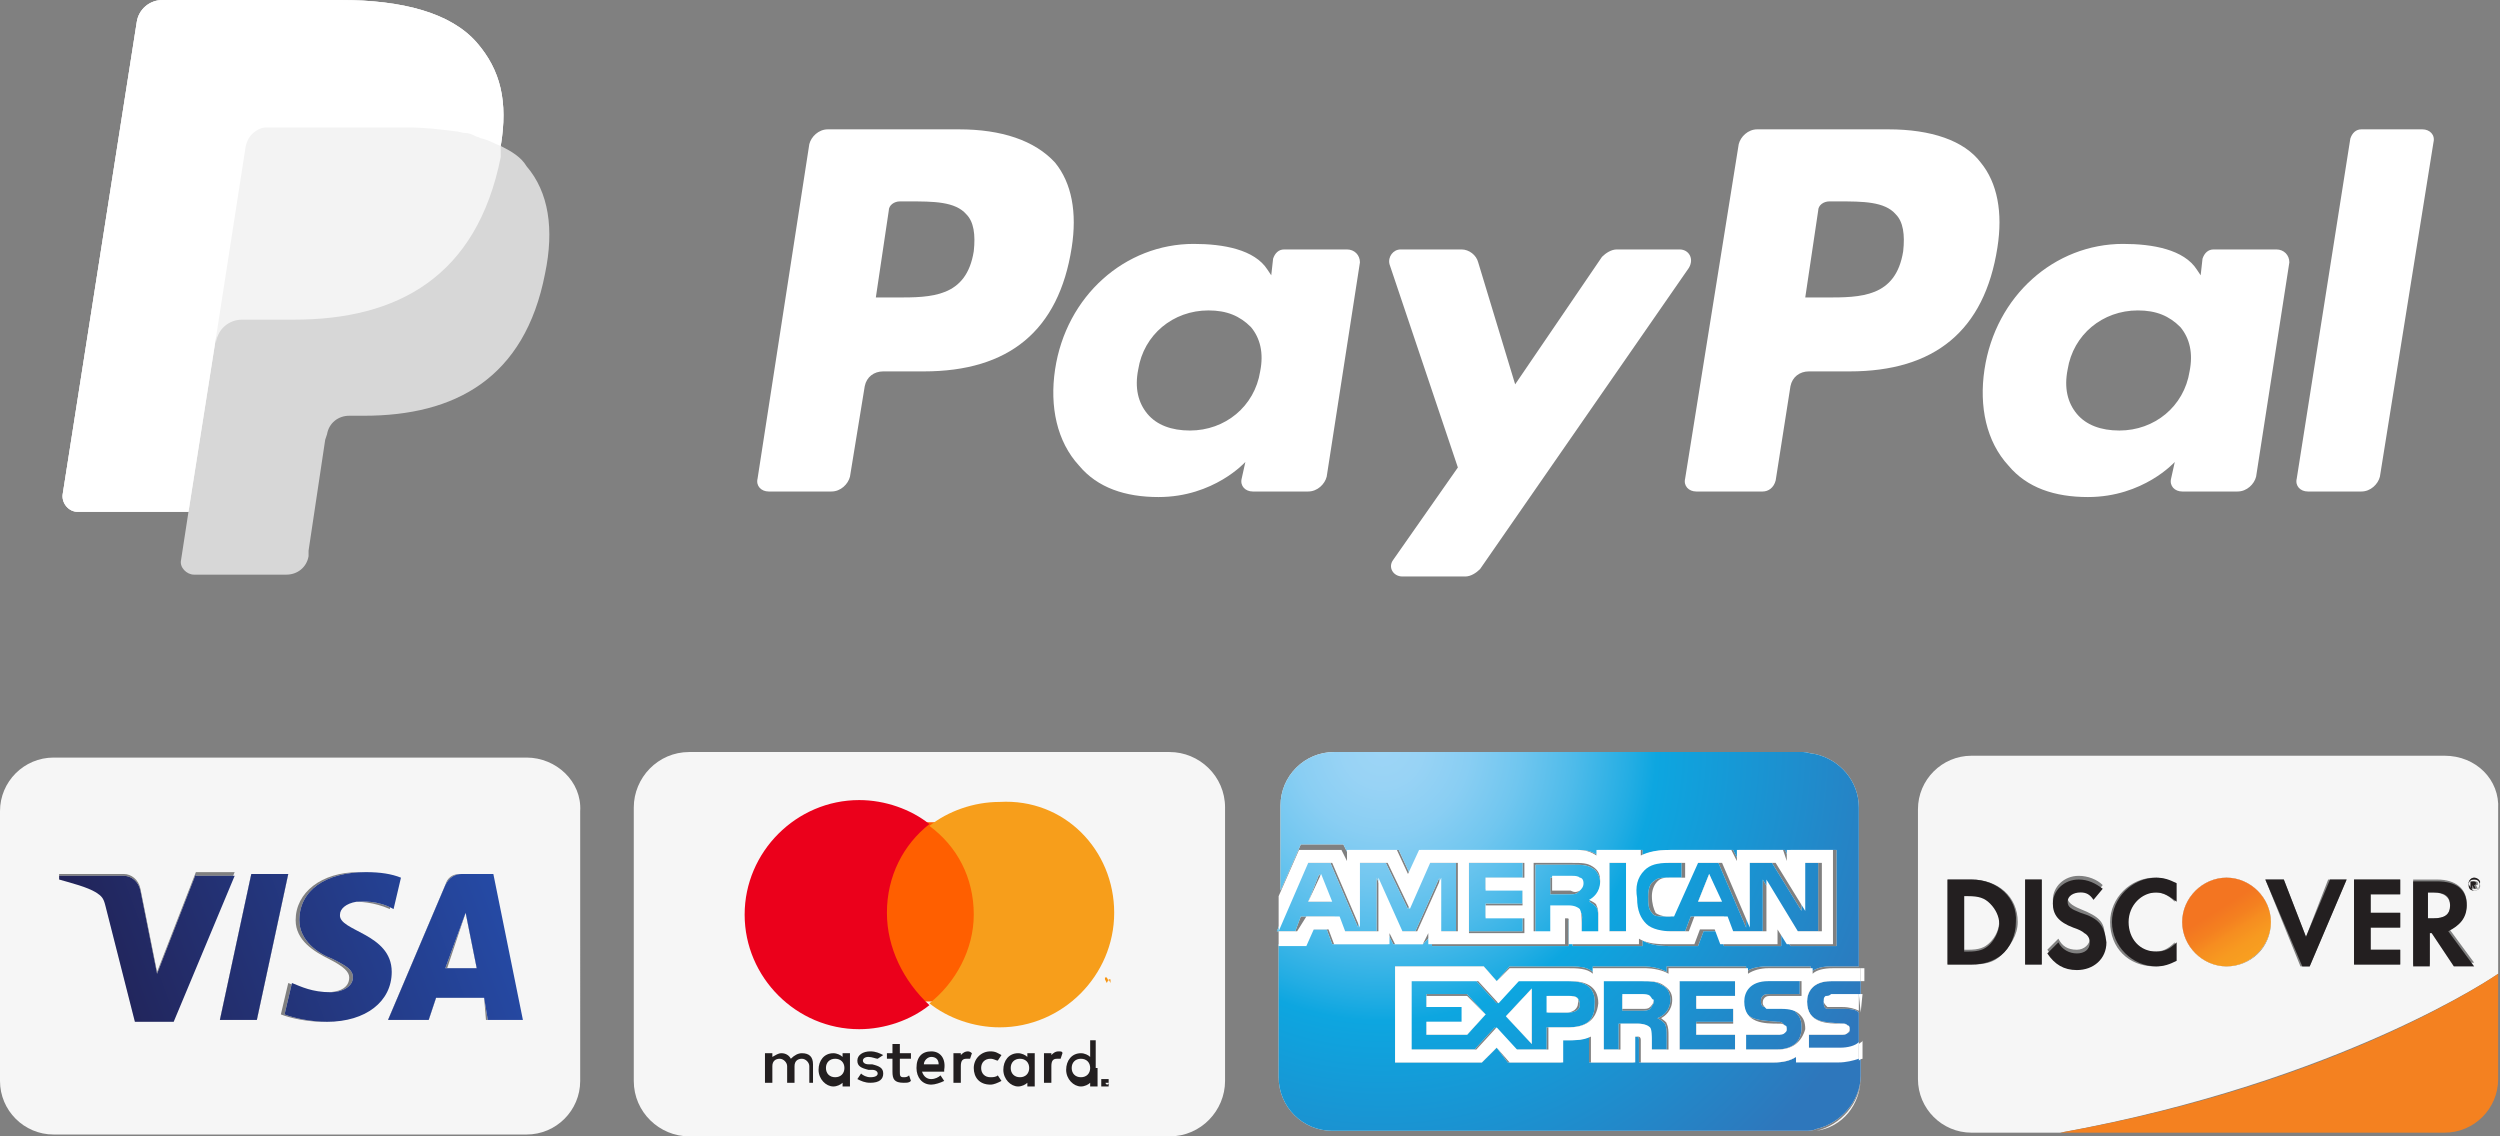
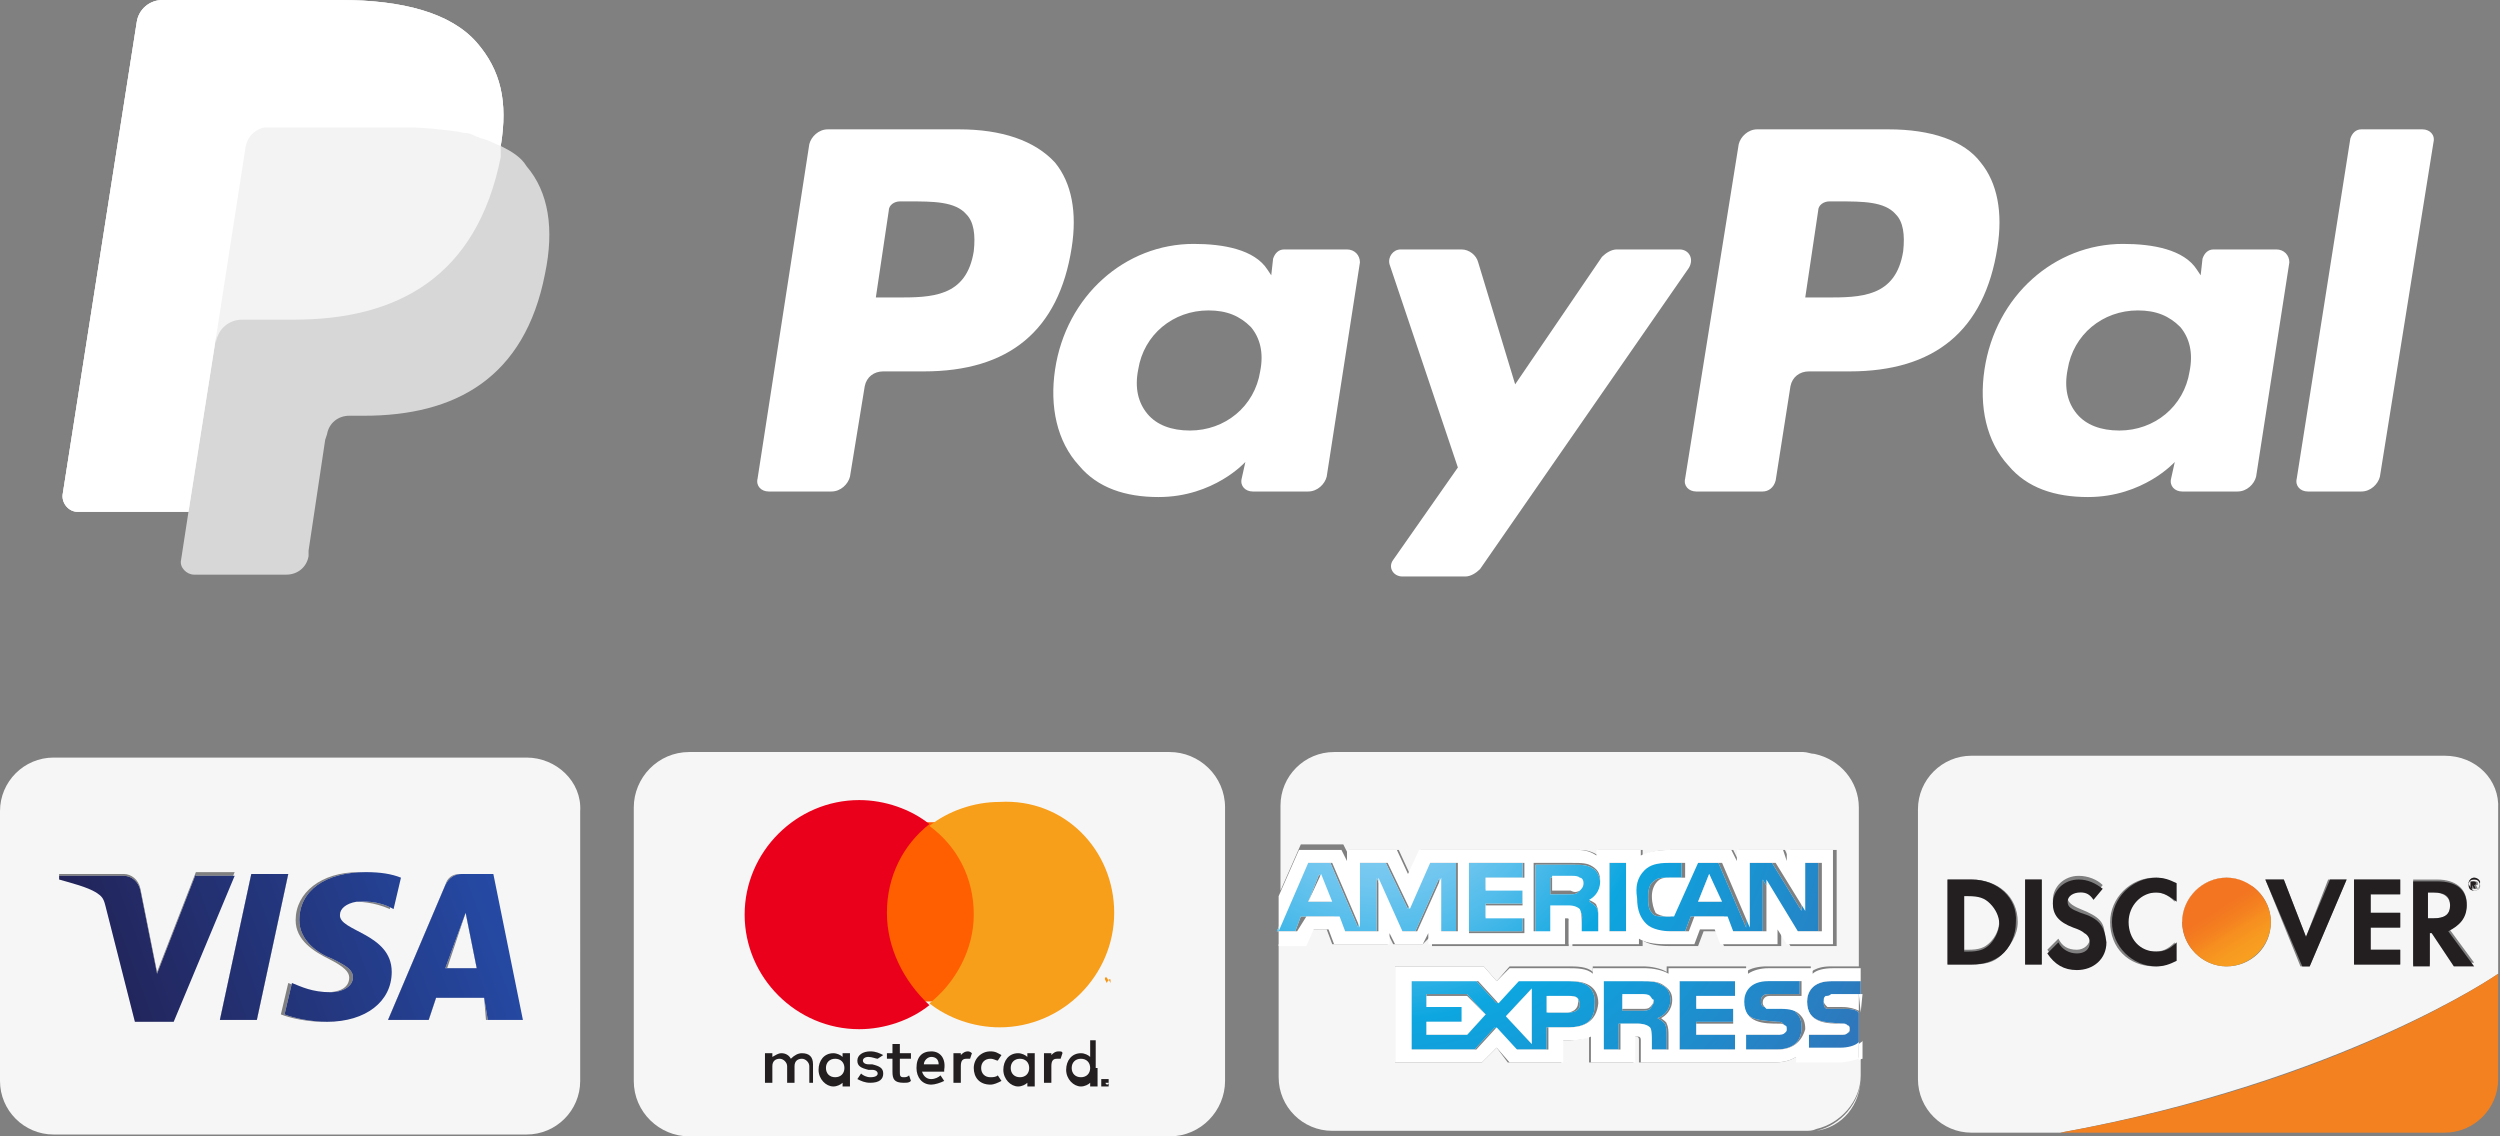
<svg xmlns="http://www.w3.org/2000/svg" version="1.1" id="Шар_1" x="0px" y="0px" viewBox="0 0 135.3 61.5" style="enable-background:new 0 0 135.3 61.5;" xml:space="preserve">
  <rect x="0" y="0" width="135.3" height="61.5" fill="#808080" stroke="none" />
  <style type="text/css">
	.st0{fill:#F6F6F6;}
	.st1{fill:url(#SVGID_1_);}
	.st2{fill:url(#SVGID_2_);}
	.st3{fill:url(#SVGID_3_);}
	.st4{fill:url(#SVGID_4_);}
	.st5{fill:url(#SVGID_5_);}
	.st6{fill:url(#SVGID_6_);}
	.st7{fill:url(#SVGID_7_);}
	.st8{fill:url(#SVGID_8_);}
	.st9{fill:url(#SVGID_9_);}
	.st10{fill:url(#SVGID_10_);}
	.st11{fill:url(#SVGID_11_);}
	.st12{fill:url(#SVGID_12_);}
	.st13{fill:url(#SVGID_13_);}
	.st14{fill:url(#SVGID_14_);}
	.st15{fill:url(#SVGID_15_);}
	.st16{fill:url(#SVGID_16_);}
	.st17{fill:url(#SVGID_17_);}
	.st18{fill:url(#SVGID_18_);}
	.st19{fill:#FFFFFF;}
	.st20{fill:#F48120;}
	.st21{fill:#231F20;}
	.st22{fill:url(#SVGID_19_);}
	.st23{opacity:0.68;fill:#FFFFFF;enable-background:new    ;}
	.st24{opacity:0.7;fill:#FFFFFF;enable-background:new    ;}
	.st25{fill:#F79410;}
	.st26{fill:#FF5F00;}
	.st27{fill:#EB001B;}
	.st28{fill:#F79E1B;}
</style>
  <g>
    <polygon class="st0" points="25.2,49.4 24.2,52.4 25.8,52.4  " />
    <path class="st0" d="M28.5,41H2.9C1.3,41,0,42.3,0,43.9v14.6c0,1.6,1.3,2.9,2.9,2.9h25.6c1.6,0,2.9-1.3,2.9-2.9V43.9   C31.5,42.3,30.1,41,28.5,41z M24.9,47.3h1.7l1.6,7.9h-1.9L26.2,54h-2.6l-0.4,1.2H21l3.1-7.3C24.2,47.5,24.5,47.3,24.9,47.3z    M21.1,49.2c-0.9-0.4-1.7-0.4-2-0.4c-0.6,0.1-0.9,0.4-0.9,0.7c0,0.9,2.9,1,2.8,3.1c0,1.6-1.4,2.7-3.5,2.7c-0.9,0-1.8-0.2-2.3-0.4   l0.4-1.7c0.5,0.2,1.1,0.5,2.1,0.5c0.6,0,1.2-0.2,1.2-0.8c0-0.3-0.3-0.6-1.1-1c-0.8-0.4-1.8-1-1.8-2.1c0-1.5,1.4-2.6,3.4-2.6   c0.8,0,1.4,0.2,1.9,0.3L21.1,49.2z M13.9,55.2h-2l1.7-7.9h2L13.9,55.2z M7.3,55.2l-1.6-6.3c-0.1-0.4-0.2-0.5-0.5-0.7   c-0.5-0.3-1.3-0.5-2-0.7l0-0.2h3.5c0.4,0,0.8,0.3,0.9,0.8l0.9,4.5l2.1-5.4h2.1l-3.3,7.9H7.3z" />
    <path class="st0" d="M10.6,47.3l-2.1,5.4l-0.9-4.5c-0.1-0.5-0.5-0.8-0.9-0.8H3.2l0,0.2c0.7,0.2,1.5,0.4,2,0.7   c0.3,0.2,0.4,0.3,0.5,0.7l1.6,6.3h2.1l3.3-7.9H10.6z" />
    <linearGradient id="SVGID_1_" gradientUnits="userSpaceOnUse" x1="-91.979" y1="-363.625" x2="-91.192" y2="-363.625" gradientTransform="matrix(26.969 -9.932 -9.932 -26.969 -1126.711 -10668.261)">
      <stop offset="0" style="stop-color:#222357" />
      <stop offset="1" style="stop-color:#254AA5" />
    </linearGradient>
    <path class="st1" d="M10.6,47.3l-2.1,5.4l-0.9-4.5c-0.1-0.5-0.5-0.8-0.9-0.8H3.2l0,0.2c0.7,0.2,1.5,0.4,2,0.7   c0.3,0.2,0.4,0.3,0.5,0.7l1.6,6.3h2.1l3.3-7.9H10.6z" />
    <polygon class="st0" points="11.9,55.2 13.9,55.2 15.6,47.3 13.6,47.3  " />
    <linearGradient id="SVGID_2_" gradientUnits="userSpaceOnUse" x1="-91.979" y1="-363.715" x2="-91.192" y2="-363.715" gradientTransform="matrix(26.969 -9.932 -9.932 -26.969 -1126.711 -10668.261)">
      <stop offset="0" style="stop-color:#222357" />
      <stop offset="1" style="stop-color:#254AA5" />
    </linearGradient>
    <polygon class="st2" points="11.9,55.2 13.9,55.2 15.6,47.3 13.6,47.3  " />
    <path class="st0" d="M23.2,55.2l0.4-1.2h2.6l0.2,1.2h1.9l-1.6-7.9h-1.7c-0.4,0-0.7,0.2-0.9,0.6L21,55.2H23.2z M25.2,49.4l0.6,3   h-1.7L25.2,49.4z" />
    <linearGradient id="SVGID_3_" gradientUnits="userSpaceOnUse" x1="-91.979" y1="-363.868" x2="-91.192" y2="-363.868" gradientTransform="matrix(26.969 -9.932 -9.932 -26.969 -1126.711 -10668.261)">
      <stop offset="0" style="stop-color:#222357" />
      <stop offset="1" style="stop-color:#254AA5" />
    </linearGradient>
    <path class="st3" d="M23.2,55.2l0.4-1.2h2.6l0.2,1.2h1.9l-1.6-7.9h-1.7c-0.4,0-0.7,0.2-0.9,0.6L21,55.2H23.2z M25.2,49.4l0.6,3   h-1.7L25.2,49.4z" />
    <path class="st0" d="M16.2,49.8c0,1.1,1,1.8,1.8,2.1c0.8,0.4,1.1,0.6,1.1,1c0,0.5-0.6,0.8-1.2,0.8c-1,0-1.6-0.3-2.1-0.5l-0.4,1.7   c0.5,0.2,1.4,0.4,2.3,0.4c2.1,0,3.5-1.1,3.5-2.7c0-2.1-2.9-2.2-2.8-3.1c0-0.3,0.3-0.6,0.9-0.7c0.3,0,1.1-0.1,2,0.4l0.4-1.7   c-0.5-0.2-1.1-0.3-1.9-0.3C17.6,47.2,16.2,48.2,16.2,49.8z" />
    <linearGradient id="SVGID_4_" gradientUnits="userSpaceOnUse" x1="-91.979" y1="-363.773" x2="-91.192" y2="-363.773" gradientTransform="matrix(26.969 -9.932 -9.932 -26.969 -1126.711 -10668.261)">
      <stop offset="0" style="stop-color:#222357" />
      <stop offset="1" style="stop-color:#254AA5" />
    </linearGradient>
    <path class="st4" d="M16.2,49.8c0,1.1,1,1.8,1.8,2.1c0.8,0.4,1.1,0.6,1.1,1c0,0.5-0.6,0.8-1.2,0.8c-1,0-1.6-0.3-2.1-0.5l-0.4,1.7   c0.5,0.2,1.4,0.4,2.3,0.4c2.1,0,3.5-1.1,3.5-2.7c0-2.1-2.9-2.2-2.8-3.1c0-0.3,0.3-0.6,0.9-0.7c0.3,0,1.1-0.1,2,0.4l0.4-1.7   c-0.5-0.2-1.1-0.3-1.9-0.3C17.6,47.2,16.2,48.2,16.2,49.8z" />
    <path class="st0" d="M98.3,61.2c1.3-0.3,2.4-1.5,2.4-2.9C100.7,59.8,99.7,61,98.3,61.2z" />
    <radialGradient id="SVGID_5_" cx="-92.368" cy="-364.839" r="0.786" gradientTransform="matrix(37.722 0 0 -37.722 3559.134 -13722.028)" gradientUnits="userSpaceOnUse">
      <stop offset="0" style="stop-color:#9DD5F6" />
      <stop offset="7.110000e-02" style="stop-color:#98D3F5" />
      <stop offset="0.158" style="stop-color:#89CEF3" />
      <stop offset="0.252" style="stop-color:#70C6EF" />
      <stop offset="0.351" style="stop-color:#4EBBEA" />
      <stop offset="0.455" style="stop-color:#23ADE3" />
      <stop offset="0.5" style="stop-color:#0DA6E0" />
      <stop offset="1" style="stop-color:#2E77BC" />
    </radialGradient>
    <path class="st5" d="M100.7,43.8c0-1.4-1-2.6-2.4-2.9C99.7,41.2,100.7,42.4,100.7,43.8z" />
    <polygon class="st0" points="90.9,56.8 93.9,56.8 93.9,56 91.8,56 91.8,55.3 93.8,55.3 93.8,54.5 91.8,54.5 91.8,53.9 93.9,53.9    93.9,53.1 90.9,53.1  " />
    <radialGradient id="SVGID_6_" cx="-92.368" cy="-364.839" r="0.786" gradientTransform="matrix(37.722 0 0 -37.722 3559.134 -13722.028)" gradientUnits="userSpaceOnUse">
      <stop offset="0" style="stop-color:#9DD5F6" />
      <stop offset="7.110000e-02" style="stop-color:#98D3F5" />
      <stop offset="0.158" style="stop-color:#89CEF3" />
      <stop offset="0.252" style="stop-color:#70C6EF" />
      <stop offset="0.351" style="stop-color:#4EBBEA" />
      <stop offset="0.455" style="stop-color:#23ADE3" />
      <stop offset="0.5" style="stop-color:#0DA6E0" />
      <stop offset="1" style="stop-color:#2E77BC" />
    </radialGradient>
    <polygon class="st6" points="90.9,56.8 93.9,56.8 93.9,56 91.8,56 91.8,55.3 93.8,55.3 93.8,54.5 91.8,54.5 91.8,53.9 93.9,53.9    93.9,53.1 90.9,53.1  " />
    <path class="st0" d="M84.9,53.1h-2.8L81,54.3l-1.1-1.2h-3.6v3.7h3.5l1.1-1.2l1.1,1.2h1.7v-1.2h1.1c0.8,0,1.5-0.2,1.5-1.2   C86.4,53.3,85.6,53.1,84.9,53.1z M79.4,56h-2.2v-0.7h2v-0.8h-2v-0.7h2.2l1,1.1L79.4,56z M82.9,56.5L81.5,55l1.4-1.5V56.5z    M84.9,54.8h-1.1v-0.9h1.2c0.3,0,0.5,0.1,0.5,0.5C85.5,54.6,85.3,54.8,84.9,54.8z" />
    <radialGradient id="SVGID_7_" cx="-92.368" cy="-364.839" r="0.786" gradientTransform="matrix(37.722 0 0 -37.722 3559.134 -13722.028)" gradientUnits="userSpaceOnUse">
      <stop offset="0" style="stop-color:#9DD5F6" />
      <stop offset="7.110000e-02" style="stop-color:#98D3F5" />
      <stop offset="0.158" style="stop-color:#89CEF3" />
      <stop offset="0.252" style="stop-color:#70C6EF" />
      <stop offset="0.351" style="stop-color:#4EBBEA" />
      <stop offset="0.455" style="stop-color:#23ADE3" />
      <stop offset="0.5" style="stop-color:#0DA6E0" />
      <stop offset="1" style="stop-color:#2E77BC" />
    </radialGradient>
    <path class="st7" d="M84.9,53.1h-2.8L81,54.3l-1.1-1.2h-3.6v3.7h3.5l1.1-1.2l1.1,1.2h1.7v-1.2h1.1c0.8,0,1.5-0.2,1.5-1.2   C86.4,53.3,85.6,53.1,84.9,53.1z M79.4,56h-2.2v-0.7h2v-0.8h-2v-0.7h2.2l1,1.1L79.4,56z M82.9,56.5L81.5,55l1.4-1.5V56.5z    M84.9,54.8h-1.1v-0.9h1.2c0.3,0,0.5,0.1,0.5,0.5C85.5,54.6,85.3,54.8,84.9,54.8z" />
    <path class="st0" d="M97.8,54.2c0,1.2,1,1.1,1.9,1.2c0.2,0,0.2,0,0.3,0.1c0.1,0.1,0.1,0.1,0.1,0.2c0,0.1,0,0.2-0.1,0.2   C99.9,56,99.8,56,99.6,56h-1.7v0.8h1.7c0.5,0,0.8-0.1,1-0.3v-1.7c-0.2-0.2-0.5-0.2-0.9-0.2l-0.5,0c-0.1,0-0.2,0-0.3,0   c-0.1,0-0.2-0.1-0.2-0.3c0-0.1,0-0.2,0.1-0.3c0.1-0.1,0.2-0.1,0.4-0.1h1.5v-0.8h-1.6C98.1,53.1,97.8,53.7,97.8,54.2z" />
    <radialGradient id="SVGID_8_" cx="-92.368" cy="-364.839" r="0.786" gradientTransform="matrix(37.722 0 0 -37.722 3559.134 -13722.028)" gradientUnits="userSpaceOnUse">
      <stop offset="0" style="stop-color:#9DD5F6" />
      <stop offset="7.110000e-02" style="stop-color:#98D3F5" />
      <stop offset="0.158" style="stop-color:#89CEF3" />
      <stop offset="0.252" style="stop-color:#70C6EF" />
      <stop offset="0.351" style="stop-color:#4EBBEA" />
      <stop offset="0.455" style="stop-color:#23ADE3" />
      <stop offset="0.5" style="stop-color:#0DA6E0" />
      <stop offset="1" style="stop-color:#2E77BC" />
    </radialGradient>
    <path class="st8" d="M97.8,54.2c0,1.2,1,1.1,1.9,1.2c0.2,0,0.2,0,0.3,0.1c0.1,0.1,0.1,0.1,0.1,0.2c0,0.1,0,0.2-0.1,0.2   C99.9,56,99.8,56,99.6,56h-1.7v0.8h1.7c0.5,0,0.8-0.1,1-0.3v-1.7c-0.2-0.2-0.5-0.2-0.9-0.2l-0.5,0c-0.1,0-0.2,0-0.3,0   c-0.1,0-0.2-0.1-0.2-0.3c0-0.1,0-0.2,0.1-0.3c0.1-0.1,0.2-0.1,0.4-0.1h1.5v-0.8h-1.6C98.1,53.1,97.8,53.7,97.8,54.2z" />
    <path class="st0" d="M96.3,54.5l-0.5,0c-0.2,0-0.3,0-0.3,0c-0.1,0-0.2-0.1-0.2-0.3c0-0.1,0-0.2,0.1-0.3c0.1-0.1,0.2-0.1,0.4-0.1   h1.6v-0.8h-1.8c-0.9,0-1.3,0.6-1.3,1.1c0,1.2,1,1.1,1.9,1.2c0.2,0,0.2,0,0.3,0.1c0.1,0.1,0.1,0.1,0.1,0.2c0,0.1,0,0.2-0.1,0.2   C96.4,56,96.3,56,96.1,56h-1.7v0.8h1.7c0.9,0,1.4-0.4,1.4-1.2c0-0.4-0.1-0.6-0.3-0.8C97.1,54.6,96.8,54.6,96.3,54.5z" />
    <radialGradient id="SVGID_9_" cx="-92.368" cy="-364.839" r="0.786" gradientTransform="matrix(37.722 0 0 -37.722 3559.134 -13722.028)" gradientUnits="userSpaceOnUse">
      <stop offset="0" style="stop-color:#9DD5F6" />
      <stop offset="7.110000e-02" style="stop-color:#98D3F5" />
      <stop offset="0.158" style="stop-color:#89CEF3" />
      <stop offset="0.252" style="stop-color:#70C6EF" />
      <stop offset="0.351" style="stop-color:#4EBBEA" />
      <stop offset="0.455" style="stop-color:#23ADE3" />
      <stop offset="0.5" style="stop-color:#0DA6E0" />
      <stop offset="1" style="stop-color:#2E77BC" />
    </radialGradient>
    <path class="st9" d="M96.3,54.5l-0.5,0c-0.2,0-0.3,0-0.3,0c-0.1,0-0.2-0.1-0.2-0.3c0-0.1,0-0.2,0.1-0.3c0.1-0.1,0.2-0.1,0.4-0.1   h1.6v-0.8h-1.8c-0.9,0-1.3,0.6-1.3,1.1c0,1.2,1,1.1,1.9,1.2c0.2,0,0.2,0,0.3,0.1c0.1,0.1,0.1,0.1,0.1,0.2c0,0.1,0,0.2-0.1,0.2   C96.4,56,96.3,56,96.1,56h-1.7v0.8h1.7c0.9,0,1.4-0.4,1.4-1.2c0-0.4-0.1-0.6-0.3-0.8C97.1,54.6,96.8,54.6,96.3,54.5z" />
    <path class="st0" d="M90.4,54.1c0-0.4-0.2-0.7-0.5-0.8c-0.3-0.2-0.6-0.2-1.1-0.2h-2.1v3.7h0.9v-1.4h0.9c0.3,0,0.5,0,0.7,0.2   c0.2,0.2,0.1,0.5,0.1,0.7v0.5h0.9v-0.7c0-0.3,0-0.5-0.1-0.7c-0.1-0.1-0.2-0.2-0.4-0.3C90,55,90.4,54.7,90.4,54.1z M89.3,54.6   c-0.1,0.1-0.3,0.1-0.4,0.1h-1.1v-0.8h1.1c0.2,0,0.3,0,0.4,0.1c0.1,0.1,0.2,0.2,0.2,0.3C89.4,54.4,89.4,54.5,89.3,54.6z" />
    <radialGradient id="SVGID_10_" cx="-92.368" cy="-364.839" r="0.786" gradientTransform="matrix(37.722 0 0 -37.722 3559.134 -13722.028)" gradientUnits="userSpaceOnUse">
      <stop offset="0" style="stop-color:#9DD5F6" />
      <stop offset="7.110000e-02" style="stop-color:#98D3F5" />
      <stop offset="0.158" style="stop-color:#89CEF3" />
      <stop offset="0.252" style="stop-color:#70C6EF" />
      <stop offset="0.351" style="stop-color:#4EBBEA" />
      <stop offset="0.455" style="stop-color:#23ADE3" />
      <stop offset="0.5" style="stop-color:#0DA6E0" />
      <stop offset="1" style="stop-color:#2E77BC" />
    </radialGradient>
    <path class="st10" d="M90.4,54.1c0-0.4-0.2-0.7-0.5-0.8c-0.3-0.2-0.6-0.2-1.1-0.2h-2.1v3.7h0.9v-1.4h0.9c0.3,0,0.5,0,0.7,0.2   c0.2,0.2,0.1,0.5,0.1,0.7v0.5h0.9v-0.7c0-0.3,0-0.5-0.1-0.7c-0.1-0.1-0.2-0.2-0.4-0.3C90,55,90.4,54.7,90.4,54.1z M89.3,54.6   c-0.1,0.1-0.3,0.1-0.4,0.1h-1.1v-0.8h1.1c0.2,0,0.3,0,0.4,0.1c0.1,0.1,0.2,0.2,0.2,0.3C89.4,54.4,89.4,54.5,89.3,54.6z" />
    <path class="st0" d="M90.2,50.4h1l0.3-0.8h1.8l0.3,0.8h1.8v-2.8l1.7,2.8h1.3v-3.7h-0.9v2.6l-1.6-2.6h-1.4v3.5l-1.5-3.5h-1.3   l-1.3,2.9h-0.4c-0.2,0-0.5,0-0.6-0.2c-0.2-0.2-0.2-0.5-0.2-0.9c0-0.4,0.1-0.7,0.3-0.8c0.2-0.2,0.4-0.2,0.7-0.2h0.8v-0.8h-0.9   c-0.6,0-1.1,0.1-1.3,0.4c-0.4,0.4-0.5,0.9-0.5,1.5c0,0.7,0.2,1.1,0.5,1.4C89.3,50.3,89.8,50.4,90.2,50.4z M92.5,47.3l0.6,1.5h-1.2   L92.5,47.3z" />
    <radialGradient id="SVGID_11_" cx="-92.368" cy="-364.839" r="0.786" gradientTransform="matrix(37.722 0 0 -37.722 3559.134 -13722.028)" gradientUnits="userSpaceOnUse">
      <stop offset="0" style="stop-color:#9DD5F6" />
      <stop offset="7.110000e-02" style="stop-color:#98D3F5" />
      <stop offset="0.158" style="stop-color:#89CEF3" />
      <stop offset="0.252" style="stop-color:#70C6EF" />
      <stop offset="0.351" style="stop-color:#4EBBEA" />
      <stop offset="0.455" style="stop-color:#23ADE3" />
      <stop offset="0.5" style="stop-color:#0DA6E0" />
      <stop offset="1" style="stop-color:#2E77BC" />
    </radialGradient>
    <path class="st11" d="M90.2,50.4h1l0.3-0.8h1.8l0.3,0.8h1.8v-2.8l1.7,2.8h1.3v-3.7h-0.9v2.6l-1.6-2.6h-1.4v3.5l-1.5-3.5h-1.3   l-1.3,2.9h-0.4c-0.2,0-0.5,0-0.6-0.2c-0.2-0.2-0.2-0.5-0.2-0.9c0-0.4,0.1-0.7,0.3-0.8c0.2-0.2,0.4-0.2,0.7-0.2h0.8v-0.8h-0.9   c-0.6,0-1.1,0.1-1.3,0.4c-0.4,0.4-0.5,0.9-0.5,1.5c0,0.7,0.2,1.1,0.5,1.4C89.3,50.3,89.8,50.4,90.2,50.4z M92.5,47.3l0.6,1.5h-1.2   L92.5,47.3z" />
    <rect x="87.1" y="46.7" class="st0" width="0.9" height="3.7" />
    <radialGradient id="SVGID_12_" cx="-92.368" cy="-364.839" r="0.786" gradientTransform="matrix(37.722 0 0 -37.722 3559.134 -13722.028)" gradientUnits="userSpaceOnUse">
      <stop offset="0" style="stop-color:#9DD5F6" />
      <stop offset="7.110000e-02" style="stop-color:#98D3F5" />
      <stop offset="0.158" style="stop-color:#89CEF3" />
      <stop offset="0.252" style="stop-color:#70C6EF" />
      <stop offset="0.351" style="stop-color:#4EBBEA" />
      <stop offset="0.455" style="stop-color:#23ADE3" />
      <stop offset="0.5" style="stop-color:#0DA6E0" />
      <stop offset="1" style="stop-color:#2E77BC" />
    </radialGradient>
    <rect x="87.1" y="46.7" class="st12" width="0.9" height="3.7" />
    <polygon class="st0" points="82.4,49.6 80.4,49.6 80.4,48.9 82.4,48.9 82.4,48.1 80.4,48.1 80.4,47.5 82.4,47.5 82.4,46.7    79.5,46.7 79.5,50.4 82.4,50.4  " />
    <radialGradient id="SVGID_13_" cx="-92.368" cy="-364.839" r="0.786" gradientTransform="matrix(37.722 0 0 -37.722 3559.134 -13722.028)" gradientUnits="userSpaceOnUse">
      <stop offset="0" style="stop-color:#9DD5F6" />
      <stop offset="7.110000e-02" style="stop-color:#98D3F5" />
      <stop offset="0.158" style="stop-color:#89CEF3" />
      <stop offset="0.252" style="stop-color:#70C6EF" />
      <stop offset="0.351" style="stop-color:#4EBBEA" />
      <stop offset="0.455" style="stop-color:#23ADE3" />
      <stop offset="0.5" style="stop-color:#0DA6E0" />
      <stop offset="1" style="stop-color:#2E77BC" />
    </radialGradient>
    <polygon class="st13" points="82.4,49.6 80.4,49.6 80.4,48.9 82.4,48.9 82.4,48.1 80.4,48.1 80.4,47.5 82.4,47.5 82.4,46.7    79.5,46.7 79.5,50.4 82.4,50.4  " />
    <path class="st0" d="M97.2,57.5v-0.3c-0.3,0.2-0.7,0.3-1.2,0.3h-7.3v-1.2c0-0.1,0-0.2-0.2-0.2h-0.1v1.4h-2.4v-1.4   c-0.4,0.2-0.9,0.2-1.2,0.2h-0.3v1.2l-2.9,0L81,56.7l-0.8,0.8h-4.7v-5.2h4.8l0.7,0.8l0.7-0.8h3.2c0.4,0,1,0,1.3,0.3v-0.3H89   c0.3,0,0.9,0.1,1.2,0.3v-0.3h4.3v0.3c0.2-0.2,0.7-0.3,1.1-0.3h2.4v0.3c0.3-0.2,0.6-0.3,1.1-0.3h1.5v-8.6c0-1.4-1-2.6-2.4-2.9   c-0.2,0-0.4-0.1-0.6-0.1H72.2c-1.6,0-2.9,1.3-2.9,2.9v0h0v7.3h0v-2.7l1.1-2.5h2.3l0.3,0.6V46h2.7l0.6,1.3l0.6-1.3h8.6   c0.4,0,0.7,0.1,1,0.3V46h2.4v0.3c0.4-0.2,0.9-0.3,1.5-0.3h3.4l0.3,0.6V46h2.5l0.3,0.6V46h2.5v5.2h-2.5l-0.5-0.8v0.8h-3.1l-0.3-0.8   h-0.8l-0.3,0.8h-1.6c-0.6,0-1.1-0.1-1.4-0.3v0.3h-3.8V50c0-0.2,0-0.2-0.1-0.2h-0.1l0,1.4h-7.4v-0.6L77,51.1h-1.6l-0.3-0.6v0.6h-3   l-0.3-0.8h-0.8l-0.3,0.8h-1.5h0v7.2h0v0c0,1.6,1.3,2.9,2.9,2.9h25.6c0.2,0,0.4,0,0.6-0.1c1.3-0.3,2.4-1.5,2.4-2.9v-1   c-0.3,0.1-0.7,0.2-1.1,0.2H97.2z" />
    <radialGradient id="SVGID_14_" cx="-92.368" cy="-364.839" r="0.786" gradientTransform="matrix(37.722 0 0 -37.722 3559.134 -13722.028)" gradientUnits="userSpaceOnUse">
      <stop offset="0" style="stop-color:#9DD5F6" />
      <stop offset="7.110000e-02" style="stop-color:#98D3F5" />
      <stop offset="0.158" style="stop-color:#89CEF3" />
      <stop offset="0.252" style="stop-color:#70C6EF" />
      <stop offset="0.351" style="stop-color:#4EBBEA" />
      <stop offset="0.455" style="stop-color:#23ADE3" />
      <stop offset="0.5" style="stop-color:#0DA6E0" />
      <stop offset="1" style="stop-color:#2E77BC" />
    </radialGradient>
-     <path class="st14" d="M97.2,57.5v-0.3c-0.3,0.2-0.7,0.3-1.2,0.3h-7.3v-1.2c0-0.1,0-0.2-0.2-0.2h-0.1v1.4h-2.4v-1.4   c-0.4,0.2-0.9,0.2-1.2,0.2h-0.3v1.2l-2.9,0L81,56.7l-0.8,0.8h-4.7v-5.2h4.8l0.7,0.8l0.7-0.8h3.2c0.4,0,1,0,1.3,0.3v-0.3H89   c0.3,0,0.9,0.1,1.2,0.3v-0.3h4.3v0.3c0.2-0.2,0.7-0.3,1.1-0.3h2.4v0.3c0.3-0.2,0.6-0.3,1.1-0.3h1.5v-8.6c0-1.4-1-2.6-2.4-2.9   c-0.2,0-0.4-0.1-0.6-0.1H72.2c-1.6,0-2.9,1.3-2.9,2.9v0h0v7.3h0v-2.7l1.1-2.5h2.3l0.3,0.6V46h2.7l0.6,1.3l0.6-1.3h8.6   c0.4,0,0.7,0.1,1,0.3V46h2.4v0.3c0.4-0.2,0.9-0.3,1.5-0.3h3.4l0.3,0.6V46h2.5l0.3,0.6V46h2.5v5.2h-2.5l-0.5-0.8v0.8h-3.1l-0.3-0.8   h-0.8l-0.3,0.8h-1.6c-0.6,0-1.1-0.1-1.4-0.3v0.3h-3.8V50c0-0.2,0-0.2-0.1-0.2h-0.1l0,1.4h-7.4v-0.6L77,51.1h-1.6l-0.3-0.6v0.6h-3   l-0.3-0.8h-0.8l-0.3,0.8h-1.5h0v7.2h0v0c0,1.6,1.3,2.9,2.9,2.9h25.6c0.2,0,0.4,0,0.6-0.1c1.3-0.3,2.4-1.5,2.4-2.9v-1   c-0.3,0.1-0.7,0.2-1.1,0.2H97.2z" />
    <path class="st0" d="M83.9,49.1h1c0.3,0,0.5,0,0.6,0.2c0.2,0.2,0.1,0.5,0.1,0.7l0,0.5h0.9v-0.7c0-0.3,0-0.5-0.1-0.7   c-0.1-0.1-0.2-0.2-0.4-0.3c0.2-0.1,0.6-0.4,0.6-1c0-0.4-0.2-0.7-0.4-0.8c-0.3-0.2-0.6-0.2-1.1-0.2h-2v3.7h0.9V49.1z M83.9,47.5H85   c0.2,0,0.3,0,0.4,0.1c0.1,0.1,0.2,0.2,0.2,0.3c0,0.2-0.1,0.3-0.2,0.4c-0.1,0.1-0.3,0.1-0.4,0.1h-1.1V47.5z" />
    <radialGradient id="SVGID_15_" cx="-92.368" cy="-364.839" r="0.786" gradientTransform="matrix(37.722 0 0 -37.722 3559.134 -13722.028)" gradientUnits="userSpaceOnUse">
      <stop offset="0" style="stop-color:#9DD5F6" />
      <stop offset="7.110000e-02" style="stop-color:#98D3F5" />
      <stop offset="0.158" style="stop-color:#89CEF3" />
      <stop offset="0.252" style="stop-color:#70C6EF" />
      <stop offset="0.351" style="stop-color:#4EBBEA" />
      <stop offset="0.455" style="stop-color:#23ADE3" />
      <stop offset="0.5" style="stop-color:#0DA6E0" />
      <stop offset="1" style="stop-color:#2E77BC" />
    </radialGradient>
    <path class="st15" d="M83.9,49.1h1c0.3,0,0.5,0,0.6,0.2c0.2,0.2,0.1,0.5,0.1,0.7l0,0.5h0.9v-0.7c0-0.3,0-0.5-0.1-0.7   c-0.1-0.1-0.2-0.2-0.4-0.3c0.2-0.1,0.6-0.4,0.6-1c0-0.4-0.2-0.7-0.4-0.8c-0.3-0.2-0.6-0.2-1.1-0.2h-2v3.7h0.9V49.1z M83.9,47.5H85   c0.2,0,0.3,0,0.4,0.1c0.1,0.1,0.2,0.2,0.2,0.3c0,0.2-0.1,0.3-0.2,0.4c-0.1,0.1-0.3,0.1-0.4,0.1h-1.1V47.5z" />
    <path class="st0" d="M72.7,50.4h1.8v-2.9l1.3,2.9h0.8l1.3-2.9l0,2.9h0.9v-3.7h-1.5l-1.1,2.5l-1.2-2.5h-1.5v3.5l-1.5-3.5h-1.3   l-1.6,3.7h1l0.3-0.8h1.8L72.7,50.4z M70.8,48.8l0.6-1.5l0.6,1.5L70.8,48.8z" />
    <radialGradient id="SVGID_16_" cx="-92.368" cy="-364.839" r="0.786" gradientTransform="matrix(37.722 0 0 -37.722 3559.134 -13722.028)" gradientUnits="userSpaceOnUse">
      <stop offset="0" style="stop-color:#9DD5F6" />
      <stop offset="7.110000e-02" style="stop-color:#98D3F5" />
      <stop offset="0.158" style="stop-color:#89CEF3" />
      <stop offset="0.252" style="stop-color:#70C6EF" />
      <stop offset="0.351" style="stop-color:#4EBBEA" />
      <stop offset="0.455" style="stop-color:#23ADE3" />
      <stop offset="0.5" style="stop-color:#0DA6E0" />
      <stop offset="1" style="stop-color:#2E77BC" />
    </radialGradient>
    <path class="st16" d="M72.7,50.4h1.8v-2.9l1.3,2.9h0.8l1.3-2.9l0,2.9h0.9v-3.7h-1.5l-1.1,2.5l-1.2-2.5h-1.5v3.5l-1.5-3.5h-1.3   l-1.6,3.7h1l0.3-0.8h1.8L72.7,50.4z M70.8,48.8l0.6-1.5l0.6,1.5L70.8,48.8z" />
    <rect x="69.2" y="51.1" class="st0" width="0" height="7.2" />
    <radialGradient id="SVGID_17_" cx="-92.516" cy="-365.214" r="6.758121e-02" gradientTransform="matrix(37.722 0 0 -37.722 3559.134 -13722.028)" gradientUnits="userSpaceOnUse">
      <stop offset="0" style="stop-color:#9DD5F6" />
      <stop offset="7.110000e-02" style="stop-color:#98D3F5" />
      <stop offset="0.158" style="stop-color:#89CEF3" />
      <stop offset="0.252" style="stop-color:#70C6EF" />
      <stop offset="0.351" style="stop-color:#4EBBEA" />
      <stop offset="0.455" style="stop-color:#23ADE3" />
      <stop offset="0.5" style="stop-color:#0DA6E0" />
      <stop offset="1" style="stop-color:#2E77BC" />
    </radialGradient>
    <rect x="69.2" y="51.1" class="st17" width="0" height="7.2" />
    <rect x="69.2" y="43.8" class="st0" width="0" height="7.3" />
    <radialGradient id="SVGID_18_" cx="-92.516" cy="-365.021" r="6.879058e-02" gradientTransform="matrix(37.722 0 0 -37.722 3559.134 -13722.028)" gradientUnits="userSpaceOnUse">
      <stop offset="0" style="stop-color:#9DD5F6" />
      <stop offset="7.110000e-02" style="stop-color:#98D3F5" />
      <stop offset="0.158" style="stop-color:#89CEF3" />
      <stop offset="0.252" style="stop-color:#70C6EF" />
      <stop offset="0.351" style="stop-color:#4EBBEA" />
      <stop offset="0.455" style="stop-color:#23ADE3" />
      <stop offset="0.5" style="stop-color:#0DA6E0" />
      <stop offset="1" style="stop-color:#2E77BC" />
    </radialGradient>
    <rect x="69.2" y="43.8" class="st18" width="0" height="7.3" />
    <path class="st19" d="M71.1,50.3h0.8l0.3,0.8h3v-0.6l0.3,0.6H77l0.3-0.6v0.6h7.4l0-1.4h0.1c0.1,0,0.1,0,0.1,0.2v1.2h3.8v-0.3   c0.3,0.2,0.8,0.3,1.4,0.3h1.6l0.3-0.8h0.8l0.3,0.8h3.1v-0.8l0.5,0.8h2.5V46h-2.5v0.6L96.5,46H94v0.6L93.7,46h-3.4   c-0.6,0-1.1,0.1-1.5,0.3V46h-2.4v0.3c-0.3-0.2-0.6-0.3-1-0.3h-8.6l-0.6,1.3L75.6,46h-2.7v0.6L72.6,46h-2.3l-1.1,2.5v2.7h1.5   L71.1,50.3z M89,47.1c0.3-0.3,0.7-0.4,1.3-0.4h0.9v0.8h-0.8c-0.3,0-0.5,0-0.7,0.2c-0.2,0.2-0.3,0.5-0.3,0.8c0,0.4,0.1,0.7,0.2,0.9   c0.1,0.1,0.4,0.2,0.6,0.2h0.4l1.3-2.9h1.3l1.5,3.5v-3.5h1.4l1.6,2.6v-2.6h0.9v3.7h0h0h-1.3l-1.7-2.8v2.8h-1.8l-0.3-0.8h-1.8   l-0.3,0.8h-1c-0.4,0-1-0.1-1.3-0.4c-0.3-0.3-0.5-0.7-0.5-1.4C88.5,48,88.6,47.5,89,47.1z M87.1,46.7H88v3.7h-0.9V46.7z M83.1,46.7   h2c0.5,0,0.8,0,1.1,0.2c0.3,0.2,0.4,0.4,0.4,0.8c0,0.6-0.4,0.9-0.6,1c0.2,0.1,0.4,0.2,0.4,0.3c0.1,0.2,0.1,0.3,0.1,0.7v0.7h-0.9   l0-0.5c0-0.2,0-0.5-0.1-0.7c-0.1-0.1-0.3-0.2-0.6-0.2h-1v1.4h-0.9V46.7z M79.5,46.7h3v0.8h-2.1v0.7h2v0.8h-2v0.7h2.1v0.8h-3V46.7z    M70.2,50.4h-1l1.6-3.7h1.3l1.5,3.5v-3.5h1.5l1.2,2.5l1.1-2.5h1.5v3.7h0h0h-0.9l0-2.9l-1.3,2.9h-0.8l-1.3-2.9v2.9h-1.8l-0.3-0.8   h-1.8L70.2,50.4z" />
    <polygon class="st19" points="70.8,48.8 72.1,48.8 71.5,47.3  " />
    <path class="st19" d="M85.5,48.2c0.1-0.1,0.2-0.2,0.2-0.4c0-0.2-0.1-0.3-0.2-0.3c-0.1-0.1-0.3-0.1-0.4-0.1h-1.1v0.8H85   C85.2,48.3,85.3,48.3,85.5,48.2z" />
    <polygon class="st19" points="92.5,47.3 91.9,48.8 93.2,48.8  " />
-     <rect x="100.7" y="52.4" class="st19" width="0.2" height="0.7" />
    <path class="st19" d="M100.8,57.3v-1c0,0.1-0.1,0.1-0.2,0.2v0.9C100.7,57.3,100.8,57.3,100.8,57.3z" />
    <polygon class="st19" points="100.8,56.3 100.8,56.3 100.8,56.3  " />
    <path class="st19" d="M100.7,54.8C100.8,54.9,100.8,54.9,100.7,54.8l0.1-1h-0.2L100.7,54.8C100.7,54.8,100.7,54.8,100.7,54.8z" />
    <path class="st19" d="M84.9,53.9h-1.2v0.9h1.1c0.3,0,0.6-0.2,0.6-0.5C85.5,54,85.3,53.9,84.9,53.9z" />
    <path class="st19" d="M99.2,52.4c-0.5,0-0.9,0.1-1.1,0.3v-0.3h-2.4c-0.4,0-0.8,0.1-1.1,0.3v-0.3h-4.3v0.3c-0.3-0.2-0.9-0.3-1.2-0.3   h-2.9v0.3c-0.3-0.3-0.9-0.3-1.3-0.3h-3.2L81,53.1l-0.7-0.8h-4.8v5.2h4.7l0.8-0.8l0.7,0.8l2.9,0v-1.2h0.3c0.4,0,0.8,0,1.2-0.2v1.4   h2.4v-1.4h0.1c0.1,0,0.2,0,0.2,0.2v1.2H96c0.5,0,0.9-0.1,1.2-0.3v0.3h2.3c0.4,0,0.8-0.1,1.1-0.2v-0.9c-0.2,0.2-0.6,0.3-1,0.3h-1.7   V56h1.7c0.2,0,0.3,0,0.4-0.1c0.1-0.1,0.1-0.1,0.1-0.2c0-0.1,0-0.2-0.1-0.2c-0.1-0.1-0.2-0.1-0.3-0.1c-0.8,0-1.9,0-1.9-1.2   c0-0.5,0.3-1.1,1.3-1.1h1.6v-0.7H99.2z M84.9,55.6h-1.1v1.2h-1.7L81,55.6l-1.1,1.2h-3.5v-3.7h3.6l1.1,1.2l1.1-1.2h2.8   c0.7,0,1.5,0.2,1.5,1.2C86.4,55.3,85.7,55.6,84.9,55.6z M90.2,55.4c0.1,0.2,0.1,0.4,0.1,0.7v0.7h-0.9v-0.5c0-0.2,0-0.6-0.1-0.7   c-0.1-0.1-0.3-0.2-0.7-0.2h-0.9v1.4h-0.9v-3.7h2.1c0.4,0,0.8,0,1.1,0.2c0.3,0.2,0.5,0.4,0.5,0.8c0,0.6-0.4,0.9-0.6,1   C90,55.2,90.2,55.3,90.2,55.4z M93.9,53.9h-2.1v0.7h2v0.8h-2V56l2.1,0v0.8h-3v-3.7h3V53.9z M96.2,56.8h-1.7V56h1.7   c0.2,0,0.3,0,0.4-0.1c0.1-0.1,0.1-0.1,0.1-0.2c0-0.1,0-0.2-0.1-0.2c-0.1-0.1-0.2-0.1-0.3-0.1c-0.8,0-1.9,0-1.9-1.2   c0-0.5,0.3-1.1,1.3-1.1h1.8v0.8h-1.6c-0.2,0-0.3,0-0.4,0.1c-0.1,0.1-0.1,0.2-0.1,0.3c0,0.1,0.1,0.2,0.2,0.3c0.1,0,0.2,0,0.3,0   l0.5,0c0.5,0,0.8,0.1,1,0.3c0.2,0.2,0.3,0.4,0.3,0.8C97.5,56.4,97,56.8,96.2,56.8z" />
    <path class="st19" d="M89.3,53.9c-0.1-0.1-0.3-0.1-0.4-0.1h-1.1v0.8h1.1c0.2,0,0.3,0,0.4-0.1c0.1-0.1,0.2-0.2,0.2-0.4   C89.4,54.1,89.4,54,89.3,53.9z" />
    <polygon class="st19" points="77.2,53.9 77.2,54.5 79.1,54.5 79.1,55.3 77.2,55.3 77.2,56 79.4,56 80.4,54.9 79.4,53.9  " />
    <polygon class="st19" points="82.9,56.5 82.9,53.5 81.5,55  " />
    <path class="st19" d="M98.8,53.9c-0.1,0.1-0.1,0.1-0.1,0.3c0,0.1,0.1,0.2,0.2,0.3c0.1,0,0.2,0,0.3,0l0.5,0c0.4,0,0.7,0.1,0.9,0.2   v-0.9h-1.5C99,53.9,98.9,53.9,98.8,53.9z" />
    <path class="st0" d="M133.9,47.6c-0.2,0-0.3,0.1-0.3,0.3c0,0.2,0.1,0.3,0.3,0.3c0.2,0,0.3-0.1,0.3-0.3   C134.2,47.7,134.1,47.6,133.9,47.6z M134,48.1l-0.1-0.2v0.2h-0.1v-0.4h0.1c0.1,0,0.2,0,0.2,0.1c0,0.1,0,0.1-0.1,0.1l0.1,0.2H134z" />
    <path class="st0" d="M131.7,48.3h-0.3v1.4h0.3c0.6,0,0.9-0.2,0.9-0.7C132.6,48.6,132.3,48.3,131.7,48.3z" />
    <path class="st0" d="M133.9,47.7v0.1h0C133.9,47.8,133.9,47.8,133.9,47.7C133.9,47.8,133.9,47.7,133.9,47.7L133.9,47.7z" />
    <path class="st0" d="M132.3,40.9h-25.6c-1.6,0-2.9,1.3-2.9,2.9v14.6c0,1.6,1.3,2.9,2.9,2.9h4.8c15.3-2.8,23.7-8.6,23.7-8.6v-8.9   C135.3,42.2,134,40.9,132.3,40.9z M120.5,52.3c-1.3,0-2.4-1.1-2.4-2.4c0-1.3,1.1-2.4,2.4-2.4c1.3,0,2.4,1.1,2.4,2.4   C122.9,51.3,121.8,52.3,120.5,52.3z M108.3,51.7c-0.4,0.4-0.9,0.5-1.6,0.5h-1.3v-4.6h1.3c1.4,0,2.5,0.9,2.5,2.3   C109.2,50.6,108.8,51.2,108.3,51.7z M110.5,52.2h-0.9v-4.6h0.9V52.2z M112.4,52.3c-0.7,0-1.2-0.3-1.6-0.9l0.6-0.6   c0.2,0.4,0.5,0.6,1,0.6c0.4,0,0.7-0.3,0.7-0.6c0-0.2-0.1-0.4-0.3-0.5c-0.1-0.1-0.3-0.1-0.6-0.3c-0.8-0.3-1.1-0.6-1.1-1.3   c0-0.7,0.6-1.3,1.4-1.3c0.5,0,1,0.2,1.3,0.5l-0.5,0.6c-0.2-0.3-0.5-0.4-0.7-0.4c-0.4,0-0.7,0.2-0.7,0.5c0,0.2,0.2,0.4,0.7,0.6   c1,0.4,1.3,0.7,1.3,1.4C113.9,51.7,113.3,52.3,112.4,52.3z M116.6,52.3c-1.4,0-2.4-1-2.4-2.4c0-1.3,1.1-2.4,2.4-2.4   c0.4,0,0.7,0.1,1.1,0.3v1c-0.4-0.4-0.7-0.5-1.1-0.5c-0.8,0-1.5,0.7-1.5,1.6c0,0.9,0.6,1.6,1.5,1.6c0.4,0,0.7-0.1,1.1-0.5v1   C117.3,52.2,117,52.3,116.6,52.3z M125,52.3h-0.5l-1.9-4.7h1l1.2,3.1l1.2-3.1h1L125,52.3z M129.9,48.4h-1.6v1h1.6v0.8h-1.6v1.2h1.6   v0.8h-2.5v-4.6h2.5V48.4z M132.8,52.2l-1.2-1.8h-0.1v1.8h-0.9v-4.6h1.3c1,0,1.6,0.5,1.6,1.3c0,0.7-0.4,1.2-1,1.3l1.4,1.9H132.8z    M133.9,48.2c-0.2,0-0.3-0.2-0.3-0.4s0.2-0.3,0.3-0.3c0.2,0,0.3,0.2,0.3,0.3C134.3,48.1,134.1,48.2,133.9,48.2z" />
    <path class="st0" d="M106.5,48.4h-0.2v3h0.2c0.6,0,0.9-0.1,1.2-0.4c0.3-0.3,0.5-0.7,0.5-1.2c0-0.4-0.2-0.9-0.5-1.1   C107.4,48.5,107.1,48.4,106.5,48.4z" />
    <path class="st20" d="M132.3,61.3c1.6,0,2.9-1.3,2.9-2.9v-5.7c0,0-8.4,5.9-23.7,8.6H132.3z" />
    <path class="st21" d="M106.7,47.6h-1.3v4.6h1.3c0.7,0,1.2-0.2,1.6-0.5c0.5-0.4,0.8-1.1,0.8-1.8C109.2,48.6,108.1,47.6,106.7,47.6z    M107.7,51.1c-0.3,0.3-0.6,0.4-1.2,0.4h-0.2v-3h0.2c0.6,0,0.9,0.1,1.2,0.4c0.3,0.3,0.5,0.7,0.5,1.1C108.2,50.3,108,50.8,107.7,51.1   z" />
    <rect x="109.6" y="47.6" class="st21" width="0.9" height="4.6" />
    <path class="st21" d="M112.6,49.4c-0.5-0.2-0.7-0.3-0.7-0.6c0-0.3,0.3-0.5,0.7-0.5c0.3,0,0.5,0.1,0.7,0.4l0.5-0.6   c-0.4-0.3-0.8-0.5-1.3-0.5c-0.8,0-1.4,0.6-1.4,1.3c0,0.6,0.3,1,1.1,1.3c0.3,0.1,0.5,0.2,0.6,0.3c0.2,0.1,0.3,0.3,0.3,0.5   c0,0.4-0.3,0.6-0.7,0.6c-0.4,0-0.8-0.2-1-0.6l-0.6,0.6c0.4,0.6,0.9,0.9,1.6,0.9c0.9,0,1.6-0.6,1.6-1.5   C113.9,50.1,113.6,49.7,112.6,49.4z" />
    <path class="st21" d="M117.8,51c-0.4,0.4-0.7,0.5-1.1,0.5c-0.9,0-1.5-0.7-1.5-1.6c0-0.9,0.7-1.6,1.5-1.6c0.4,0,0.7,0.2,1.1,0.5v-1   c-0.4-0.2-0.7-0.3-1.1-0.3c-1.3,0-2.4,1.1-2.4,2.4c0,1.3,1.1,2.4,2.4,2.4c0.4,0,0.7-0.1,1.1-0.3V51z" />
    <polygon class="st21" points="124.8,50.7 123.6,47.6 122.6,47.6 124.6,52.3 125,52.3 127,47.6 126.1,47.6  " />
    <polygon class="st21" points="127.4,52.2 129.9,52.2 129.9,51.4 128.3,51.4 128.3,50.2 129.9,50.2 129.9,49.4 128.3,49.4    128.3,48.4 129.9,48.4 129.9,47.6 127.4,47.6  " />
    <path class="st21" d="M133.5,49c0-0.9-0.6-1.3-1.6-1.3h-1.3v4.6h0.9v-1.8h0.1l1.2,1.8h1.1l-1.4-1.9C133.1,50.1,133.5,49.7,133.5,49   z M131.7,49.7h-0.3v-1.4h0.3c0.6,0,0.9,0.2,0.9,0.7C132.6,49.5,132.3,49.7,131.7,49.7z" />
-     <path class="st0" d="M120.5,47.5c-1.3,0-2.4,1.1-2.4,2.4c0,1.3,1.1,2.4,2.4,2.4c1.3,0,2.4-1.1,2.4-2.4   C122.9,48.6,121.8,47.5,120.5,47.5z" />
+     <path class="st0" d="M120.5,47.5c-1.3,0-2.4,1.1-2.4,2.4c1.3,0,2.4-1.1,2.4-2.4   C122.9,48.6,121.8,47.5,120.5,47.5z" />
    <linearGradient id="SVGID_19_" gradientUnits="userSpaceOnUse" x1="-70.948" y1="-383.409" x2="-70.161" y2="-383.409" gradientTransform="matrix(-2.139 -3.349 3.349 -2.139 1254.026 -1005.867)">
      <stop offset="0" style="stop-color:#F89F20" />
      <stop offset="0.25" style="stop-color:#F79A20" />
      <stop offset="0.533" style="stop-color:#F68D20" />
      <stop offset="0.62" style="stop-color:#F58720" />
      <stop offset="0.735" style="stop-color:#F48020" />
      <stop offset="1" style="stop-color:#F37521" />
    </linearGradient>
    <path class="st22" d="M120.5,47.5c-1.3,0-2.4,1.1-2.4,2.4c0,1.3,1.1,2.4,2.4,2.4c1.3,0,2.4-1.1,2.4-2.4   C122.9,48.6,121.8,47.5,120.5,47.5z" />
    <path class="st21" d="M134,47.8c0-0.1-0.1-0.1-0.2-0.1h-0.1v0.4h0.1v-0.2l0.1,0.2h0.1l-0.1-0.2C134,47.9,134,47.8,134,47.8z    M133.9,47.8L133.9,47.8l0-0.1h0C133.9,47.7,133.9,47.8,133.9,47.8C133.9,47.8,133.9,47.8,133.9,47.8z" />
    <path class="st21" d="M133.9,47.5c-0.2,0-0.3,0.2-0.3,0.3s0.2,0.4,0.3,0.4c0.2,0,0.3-0.2,0.3-0.4C134.3,47.7,134.1,47.5,133.9,47.5   z M133.9,48.2c-0.2,0-0.3-0.1-0.3-0.3c0-0.2,0.1-0.3,0.3-0.3c0.2,0,0.3,0.1,0.3,0.3C134.2,48,134.1,48.2,133.9,48.2z" />
    <g>
      <g>
        <g>
          <path class="st19" d="M102.2,7h-7.1c-0.5,0-0.9,0.4-1,0.8l-2.9,18.1c-0.1,0.4,0.2,0.7,0.6,0.7h3.6c0.3,0,0.6-0.2,0.7-0.6      l0.8-5.1c0.1-0.5,0.5-0.8,1-0.8h2.2c4.6,0,7.3-2.2,8-6.7c0.3-1.9,0-3.5-0.9-4.6C106.3,7.6,104.5,7,102.2,7z M103,13.6      c-0.4,2.5-2.3,2.5-4.2,2.5h-1.1l0.7-4.7c0-0.3,0.3-0.5,0.6-0.5h0.5c1.3,0,2.5,0,3.1,0.7C103,12,103.1,12.7,103,13.6z" />
          <path class="st19" d="M51.9,7h-7.1c-0.5,0-0.9,0.4-1,0.8L41,25.9c-0.1,0.4,0.2,0.7,0.6,0.7h3.4c0.5,0,0.9-0.4,1-0.8l0.8-4.9      c0.1-0.5,0.5-0.8,1-0.8h2.2c4.6,0,7.3-2.2,8-6.7c0.3-1.9,0-3.5-0.9-4.6C56,7.6,54.2,7,51.9,7z M52.7,13.6      c-0.4,2.5-2.3,2.5-4.2,2.5h-1.1l0.7-4.7c0-0.3,0.3-0.5,0.6-0.5h0.5c1.3,0,2.5,0,3.1,0.7C52.7,12,52.8,12.7,52.7,13.6z" />
          <path class="st19" d="M72.9,13.5h-3.4c-0.3,0-0.5,0.2-0.6,0.5l-0.1,0.9l-0.2-0.3c-0.7-1.1-2.4-1.4-4-1.4c-3.7,0-6.9,2.8-7.5,6.8      c-0.3,2,0.1,3.9,1.3,5.2c1,1.2,2.5,1.7,4.3,1.7c3,0,4.7-1.9,4.7-1.9l-0.2,0.9c-0.1,0.4,0.2,0.7,0.6,0.7h3c0.5,0,0.9-0.4,1-0.8      l1.8-11.6C73.6,13.8,73.3,13.5,72.9,13.5z M68.2,20.1c-0.3,1.9-1.9,3.2-3.8,3.2c-1,0-1.8-0.3-2.3-0.9c-0.5-0.6-0.7-1.4-0.5-2.4      c0.3-1.9,1.9-3.2,3.8-3.2c1,0,1.7,0.3,2.3,0.9C68.2,18.3,68.4,19.1,68.2,20.1z" />
          <path class="st19" d="M123.2,13.5h-3.4c-0.3,0-0.5,0.2-0.6,0.5l-0.1,0.9l-0.2-0.3c-0.7-1.1-2.4-1.4-4-1.4      c-3.7,0-6.9,2.8-7.5,6.8c-0.3,2,0.1,3.9,1.3,5.2c1,1.2,2.5,1.7,4.3,1.7c3,0,4.7-1.9,4.7-1.9l-0.2,0.9c-0.1,0.4,0.2,0.7,0.6,0.7      h3c0.5,0,0.9-0.4,1-0.8l1.8-11.6C123.9,13.8,123.6,13.5,123.2,13.5z M118.5,20.1c-0.3,1.9-1.9,3.2-3.8,3.2c-1,0-1.8-0.3-2.3-0.9      c-0.5-0.6-0.7-1.4-0.5-2.4c0.3-1.9,1.9-3.2,3.8-3.2c1,0,1.7,0.3,2.3,0.9C118.5,18.3,118.7,19.1,118.5,20.1z" />
          <path class="st19" d="M90.9,13.5h-3.4c-0.3,0-0.6,0.2-0.8,0.4L82,20.8l-2-6.6c-0.1-0.4-0.5-0.7-0.9-0.7h-3.3      c-0.4,0-0.7,0.4-0.6,0.8l3.7,11l-3.5,5c-0.3,0.4,0,0.9,0.5,0.9h3.4c0.3,0,0.6-0.2,0.8-0.4l11.3-16.3      C91.7,14,91.4,13.5,90.9,13.5z" />
          <path class="st19" d="M127.2,7.5l-2.9,18.4c-0.1,0.4,0.2,0.7,0.6,0.7h2.9c0.5,0,0.9-0.4,1-0.8l2.9-18.1c0.1-0.4-0.2-0.7-0.6-0.7      h-3.3C127.5,7,127.3,7.2,127.2,7.5z" />
        </g>
      </g>
    </g>
    <g>
      <path class="st23" d="M27.1,7.9c0.4-2.4,0-4.1-1.3-5.6c-1.4-1.6-4-2.3-7.4-2.3H8.8C8.1,0,7.5,0.5,7.4,1.2l-4,25.5    c-0.1,0.5,0.3,1,0.8,1h6l-0.4,2.6c-0.1,0.4,0.3,0.8,0.7,0.8h5c0.6,0,1.1-0.4,1.2-1l0-0.3l0.9-6l0.1-0.3c0.1-0.6,0.6-1,1.2-1h0.8    c4.9,0,8.7-2,9.8-7.7c0.5-2.4,0.2-4.4-1-5.8C28.2,8.5,27.7,8.2,27.1,7.9L27.1,7.9" />
      <path class="st24" d="M27.1,7.9c0.4-2.4,0-4.1-1.3-5.6c-1.4-1.6-4-2.3-7.4-2.3H8.8C8.1,0,7.5,0.5,7.4,1.2l-4,25.5    c-0.1,0.5,0.3,1,0.8,1h6l1.5-9.5l0,0.3c0.1-0.7,0.7-1.2,1.4-1.2h2.8c5.6,0,9.9-2.3,11.2-8.8C27.1,8.3,27.1,8.1,27.1,7.9" />
      <path class="st19" d="M13.3,7.9C13.4,7.5,13.6,7.2,14,7c0.2-0.1,0.3-0.1,0.5-0.1h7.6c0.9,0,1.7,0.1,2.5,0.2c0.2,0,0.4,0.1,0.6,0.1    c0.2,0,0.4,0.1,0.6,0.2c0.1,0,0.2,0.1,0.3,0.1c0.4,0.1,0.7,0.3,1,0.4c0.4-2.4,0-4.1-1.3-5.6c-1.4-1.6-4-2.3-7.4-2.3H8.8    C8.1,0,7.5,0.5,7.4,1.2l-4,25.5c-0.1,0.5,0.3,1,0.8,1h6l1.5-9.5L13.3,7.9z" />
    </g>
    <path class="st0" d="M63.3,61.5h-26c-1.6,0-3-1.3-3-3V43.7c0-1.6,1.3-3,3-3h26c1.6,0,3,1.3,3,3v14.8C66.3,60.1,65,61.5,63.3,61.5" />
    <path class="st21" d="M59.9,58.5L59.9,58.5L59.9,58.5C59.9,58.5,60,58.5,59.9,58.5C60,58.5,60,58.5,59.9,58.5   C60,58.5,60,58.5,59.9,58.5C60,58.5,59.9,58.5,59.9,58.5L59.9,58.5z M59.9,58.5C60,58.5,60,58.5,59.9,58.5   C60,58.5,60,58.5,59.9,58.5C60,58.5,60,58.5,59.9,58.5C60,58.5,60,58.5,59.9,58.5l0.1,0.2h0L59.9,58.5L59.9,58.5l0,0.2h0L59.9,58.5   C59.9,58.5,59.9,58.5,59.9,58.5z M59.9,58.7C59.9,58.7,60,58.7,59.9,58.7C60,58.6,60,58.6,59.9,58.7c0.1,0,0.1-0.1,0.1-0.1   c0,0,0,0,0,0c0,0,0,0,0,0c0,0,0,0,0,0c0,0,0,0,0,0c0,0,0,0,0,0c0,0,0,0-0.1,0c0,0,0,0,0,0c0,0,0,0,0,0c0,0,0,0,0,0c0,0,0,0,0,0   C59.8,58.6,59.8,58.6,59.9,58.7C59.9,58.6,59.9,58.6,59.9,58.7C59.9,58.7,59.9,58.7,59.9,58.7 M59.9,58.4   C60,58.4,60,58.4,59.9,58.4c0.1,0,0.1,0,0.1,0c0,0,0,0,0,0.1s0,0,0,0.1c0,0,0,0,0,0.1c0,0,0,0,0,0.1c0,0,0,0-0.1,0s0,0-0.1,0   c0,0,0,0-0.1,0c0,0,0,0-0.1,0c0,0,0,0,0-0.1c0,0,0,0,0-0.1c0,0,0,0,0-0.1c0,0,0,0,0-0.1C59.8,58.4,59.8,58.4,59.9,58.4   C59.9,58.4,59.9,58.4,59.9,58.4 M44.7,57.8c0-0.3,0.2-0.5,0.5-0.5c0.3,0,0.5,0.2,0.5,0.5c0,0.3-0.2,0.5-0.5,0.5   C44.9,58.3,44.7,58.1,44.7,57.8 M46,57.8V57h-0.4v0.2c-0.1-0.1-0.3-0.2-0.5-0.2c-0.5,0-0.8,0.4-0.8,0.9c0,0.5,0.4,0.9,0.8,0.9   c0.2,0,0.4-0.1,0.5-0.2v0.2H46V57.8z M58,57.8c0-0.3,0.2-0.5,0.5-0.5c0.3,0,0.5,0.2,0.5,0.5c0,0.3-0.2,0.5-0.5,0.5   C58.2,58.3,58,58.1,58,57.8 M59.3,57.8v-1.5H59v0.9c-0.1-0.1-0.3-0.2-0.5-0.2c-0.5,0-0.8,0.4-0.8,0.9c0,0.5,0.4,0.9,0.8,0.9   c0.2,0,0.4-0.1,0.5-0.2v0.2h0.4V57.8z M50.4,57.2c0.2,0,0.4,0.1,0.4,0.4H50C50,57.4,50.2,57.2,50.4,57.2 M50.4,56.9   c-0.5,0-0.8,0.3-0.8,0.9c0,0.5,0.3,0.9,0.8,0.9c0.2,0,0.5-0.1,0.7-0.2l-0.2-0.3c-0.1,0.1-0.3,0.2-0.5,0.2c-0.2,0-0.4-0.1-0.5-0.4   h1.2c0,0,0-0.1,0-0.1C51.2,57.3,50.9,56.9,50.4,56.9 M54.7,57.8c0-0.3,0.2-0.5,0.5-0.5c0.3,0,0.5,0.2,0.5,0.5   c0,0.3-0.2,0.5-0.5,0.5C54.9,58.3,54.7,58.1,54.7,57.8 M56,57.8V57h-0.4v0.2c-0.1-0.1-0.3-0.2-0.5-0.2c-0.5,0-0.8,0.4-0.8,0.9   c0,0.5,0.4,0.9,0.8,0.9c0.2,0,0.4-0.1,0.5-0.2v0.2H56V57.8z M52.7,57.8c0,0.5,0.3,0.9,0.9,0.9c0.2,0,0.4-0.1,0.6-0.2L54,58.2   c-0.1,0.1-0.3,0.1-0.4,0.1c-0.3,0-0.5-0.2-0.5-0.5c0-0.3,0.2-0.5,0.5-0.5c0.2,0,0.3,0.1,0.4,0.1l0.2-0.3c-0.2-0.1-0.3-0.2-0.6-0.2   C53.1,56.9,52.7,57.3,52.7,57.8 M57.3,56.9c-0.2,0-0.3,0.1-0.4,0.2V57h-0.4v1.6h0.4v-0.9c0-0.3,0.1-0.4,0.3-0.4c0.1,0,0.1,0,0.2,0   l0.1-0.3C57.5,56.9,57.4,56.9,57.3,56.9 M47.8,57.1c-0.2-0.1-0.4-0.2-0.7-0.2c-0.4,0-0.7,0.2-0.7,0.5c0,0.3,0.2,0.4,0.6,0.5l0.2,0   c0.2,0,0.3,0.1,0.3,0.2c0,0.1-0.1,0.2-0.4,0.2c-0.2,0-0.4-0.1-0.5-0.2l-0.2,0.3c0.2,0.1,0.4,0.2,0.7,0.2c0.5,0,0.7-0.2,0.7-0.5   c0-0.3-0.2-0.4-0.6-0.5l-0.2,0c-0.2,0-0.3-0.1-0.3-0.2c0-0.1,0.1-0.2,0.3-0.2c0.2,0,0.4,0.1,0.5,0.1L47.8,57.1z M52.4,56.9   c-0.2,0-0.3,0.1-0.4,0.2V57h-0.4v1.6h0.4v-0.9c0-0.3,0.1-0.4,0.3-0.4c0.1,0,0.1,0,0.2,0l0.1-0.3C52.5,56.9,52.4,56.9,52.4,56.9    M49.3,57h-0.6v-0.5h-0.4V57H48v0.3h0.3V58c0,0.4,0.1,0.6,0.6,0.6c0.2,0,0.3,0,0.4-0.1l-0.1-0.3c-0.1,0.1-0.2,0.1-0.3,0.1   c-0.2,0-0.2-0.1-0.2-0.3v-0.7h0.6V57z M44,58.6v-1c0-0.4-0.2-0.6-0.6-0.6c-0.2,0-0.4,0.1-0.6,0.3c-0.1-0.2-0.3-0.3-0.5-0.3   c-0.2,0-0.3,0.1-0.5,0.2V57h-0.4v1.6h0.4v-0.9c0-0.3,0.2-0.4,0.4-0.4c0.2,0,0.4,0.2,0.4,0.4v0.9h0.4v-0.9c0-0.3,0.2-0.4,0.4-0.4   c0.2,0,0.4,0.2,0.4,0.4v0.9H44z" />
    <path class="st25" d="M60.1,53.2v-0.2h-0.1L60,53.1l-0.1-0.2h-0.1v0.2h0V53l0.1,0.2h0l0.1-0.2L60.1,53.2L60.1,53.2z M59.7,53.2V53   h0.1v0h-0.2v0h0.1L59.7,53.2L59.7,53.2z" />
    <rect x="47.7" y="44.5" class="st26" width="5.4" height="9.7" />
    <path class="st27" d="M48,49.4c0-2,0.9-3.7,2.3-4.8c-1-0.8-2.4-1.3-3.8-1.3c-3.4,0-6.2,2.8-6.2,6.2c0,3.4,2.8,6.2,6.2,6.2   c1.4,0,2.8-0.5,3.8-1.3C48.9,53.1,48,51.3,48,49.4" />
    <path class="st28" d="M60.3,49.4c0,3.4-2.8,6.2-6.2,6.2c-1.4,0-2.8-0.5-3.8-1.3c1.4-1.1,2.4-2.9,2.4-4.8c0-2-0.9-3.7-2.4-4.8   c1-0.8,2.4-1.3,3.8-1.3C57.6,43.2,60.3,46,60.3,49.4" />
  </g>
</svg>